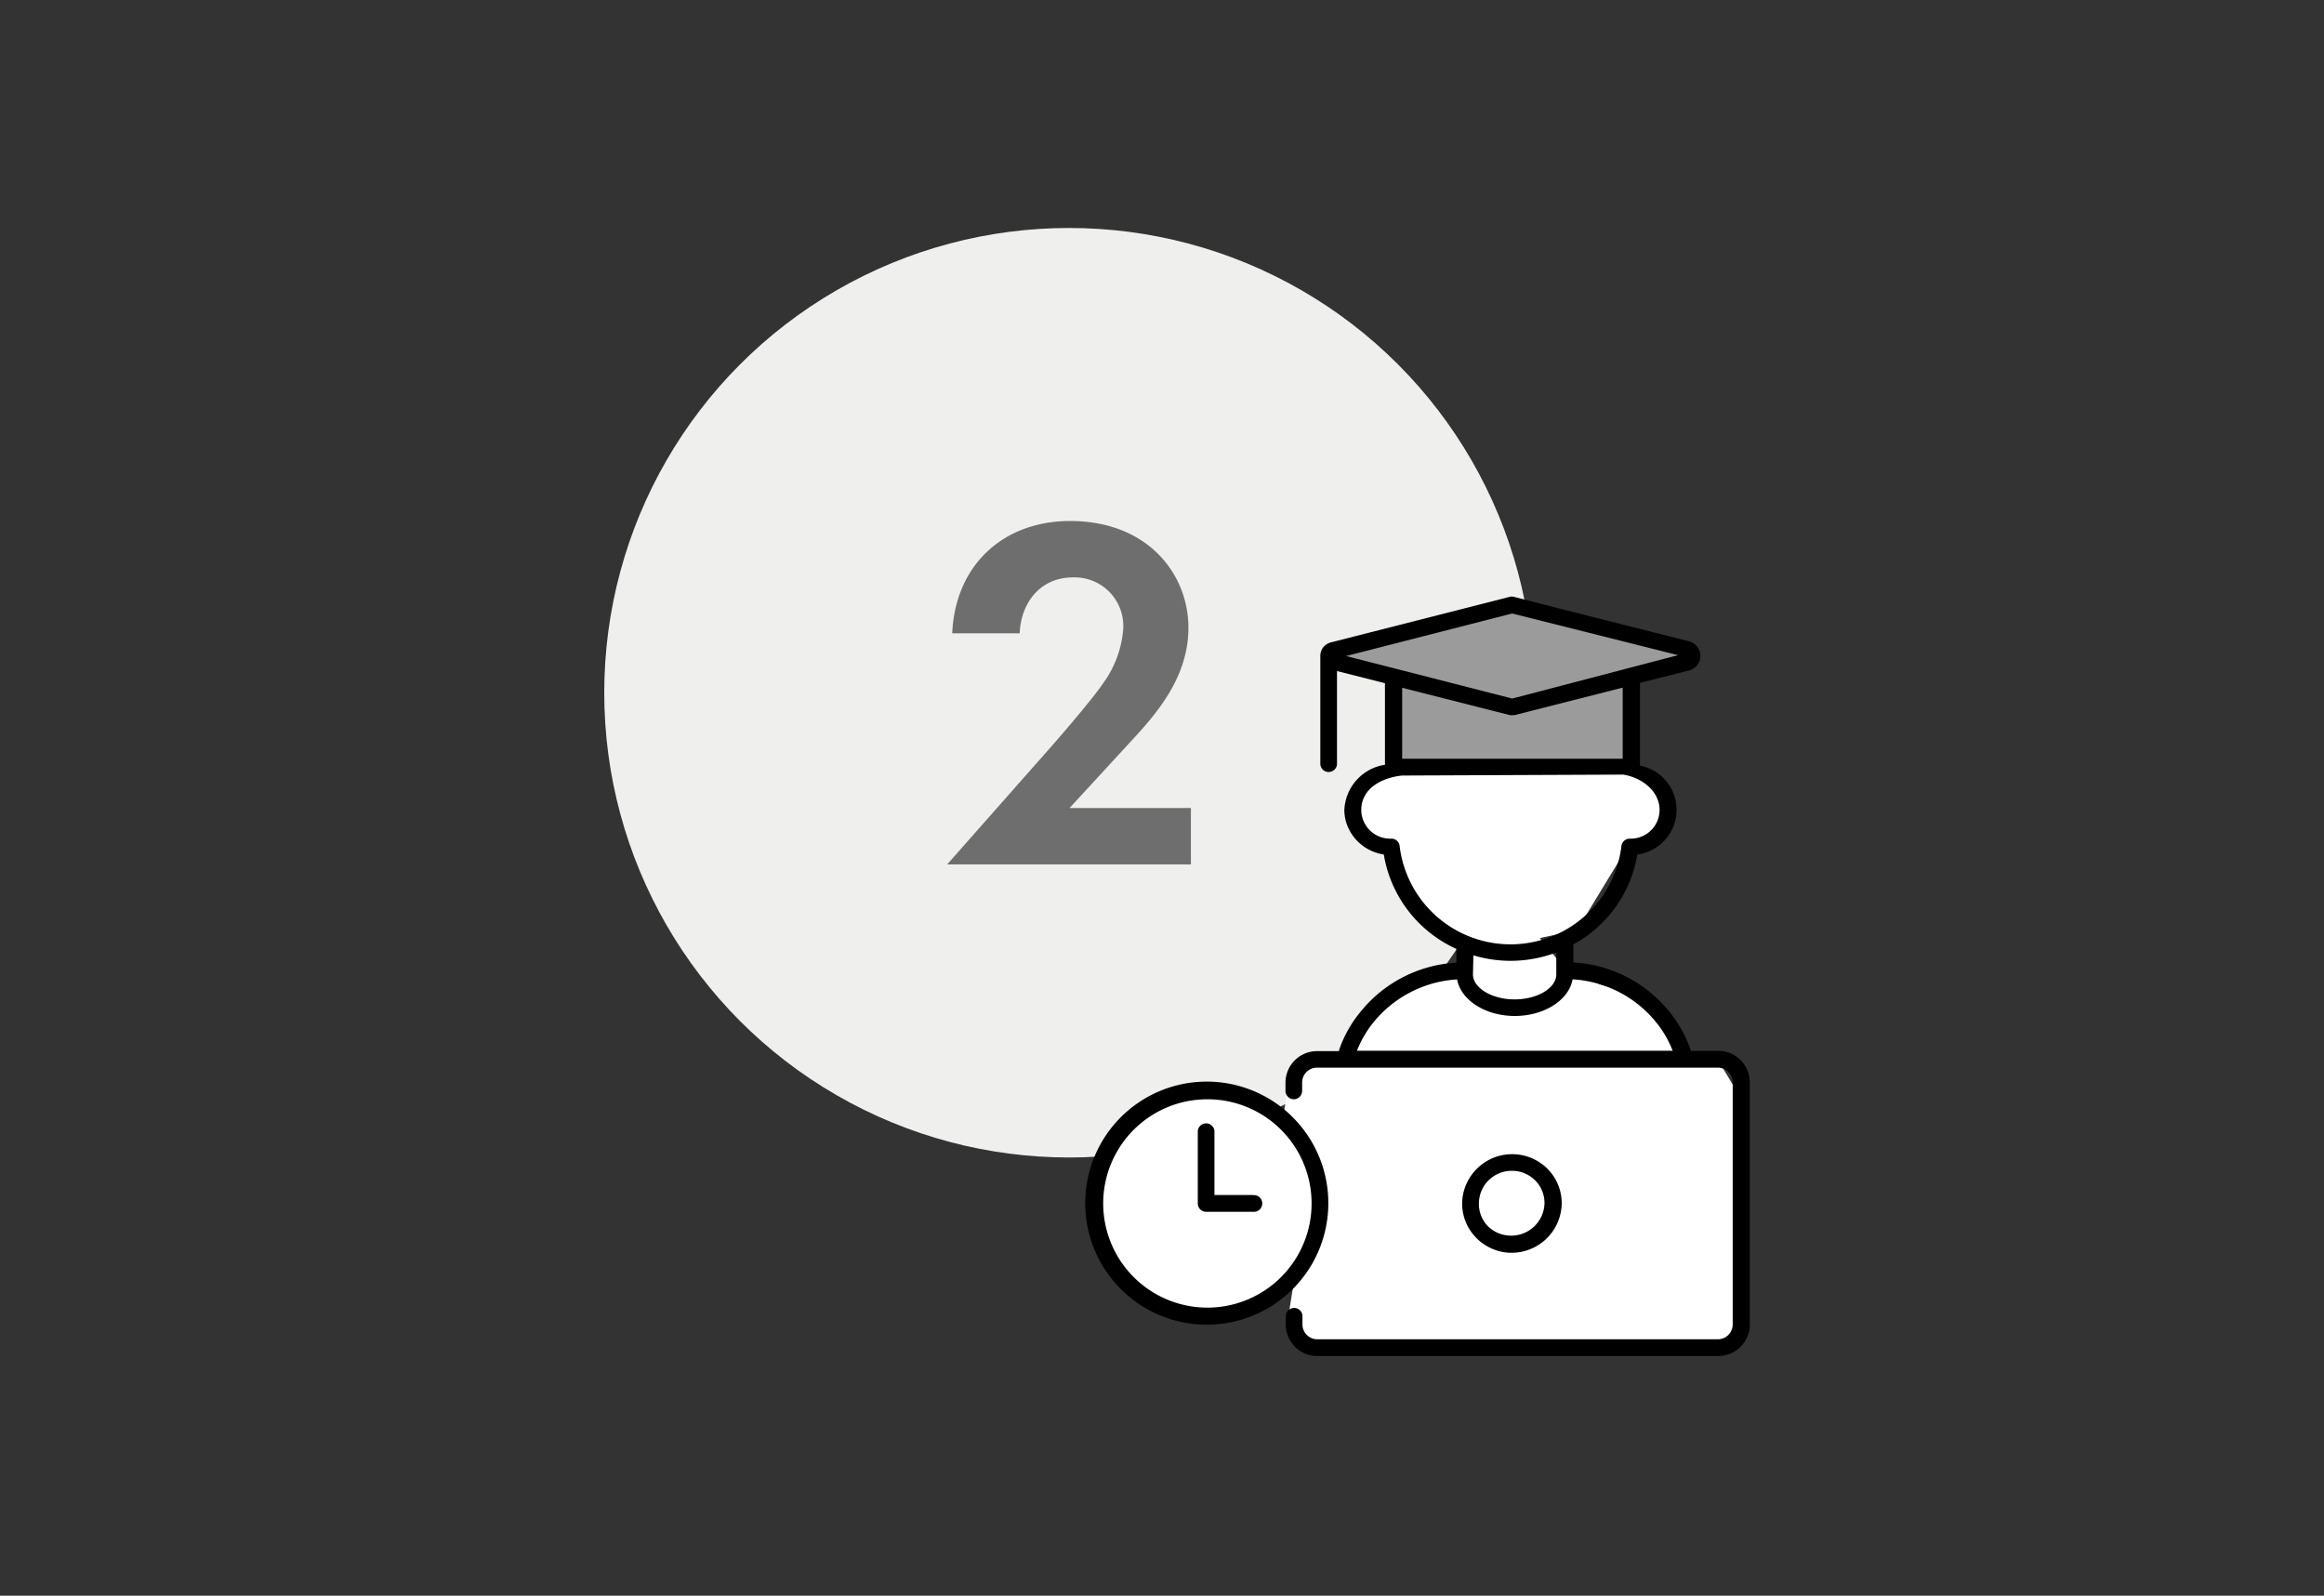
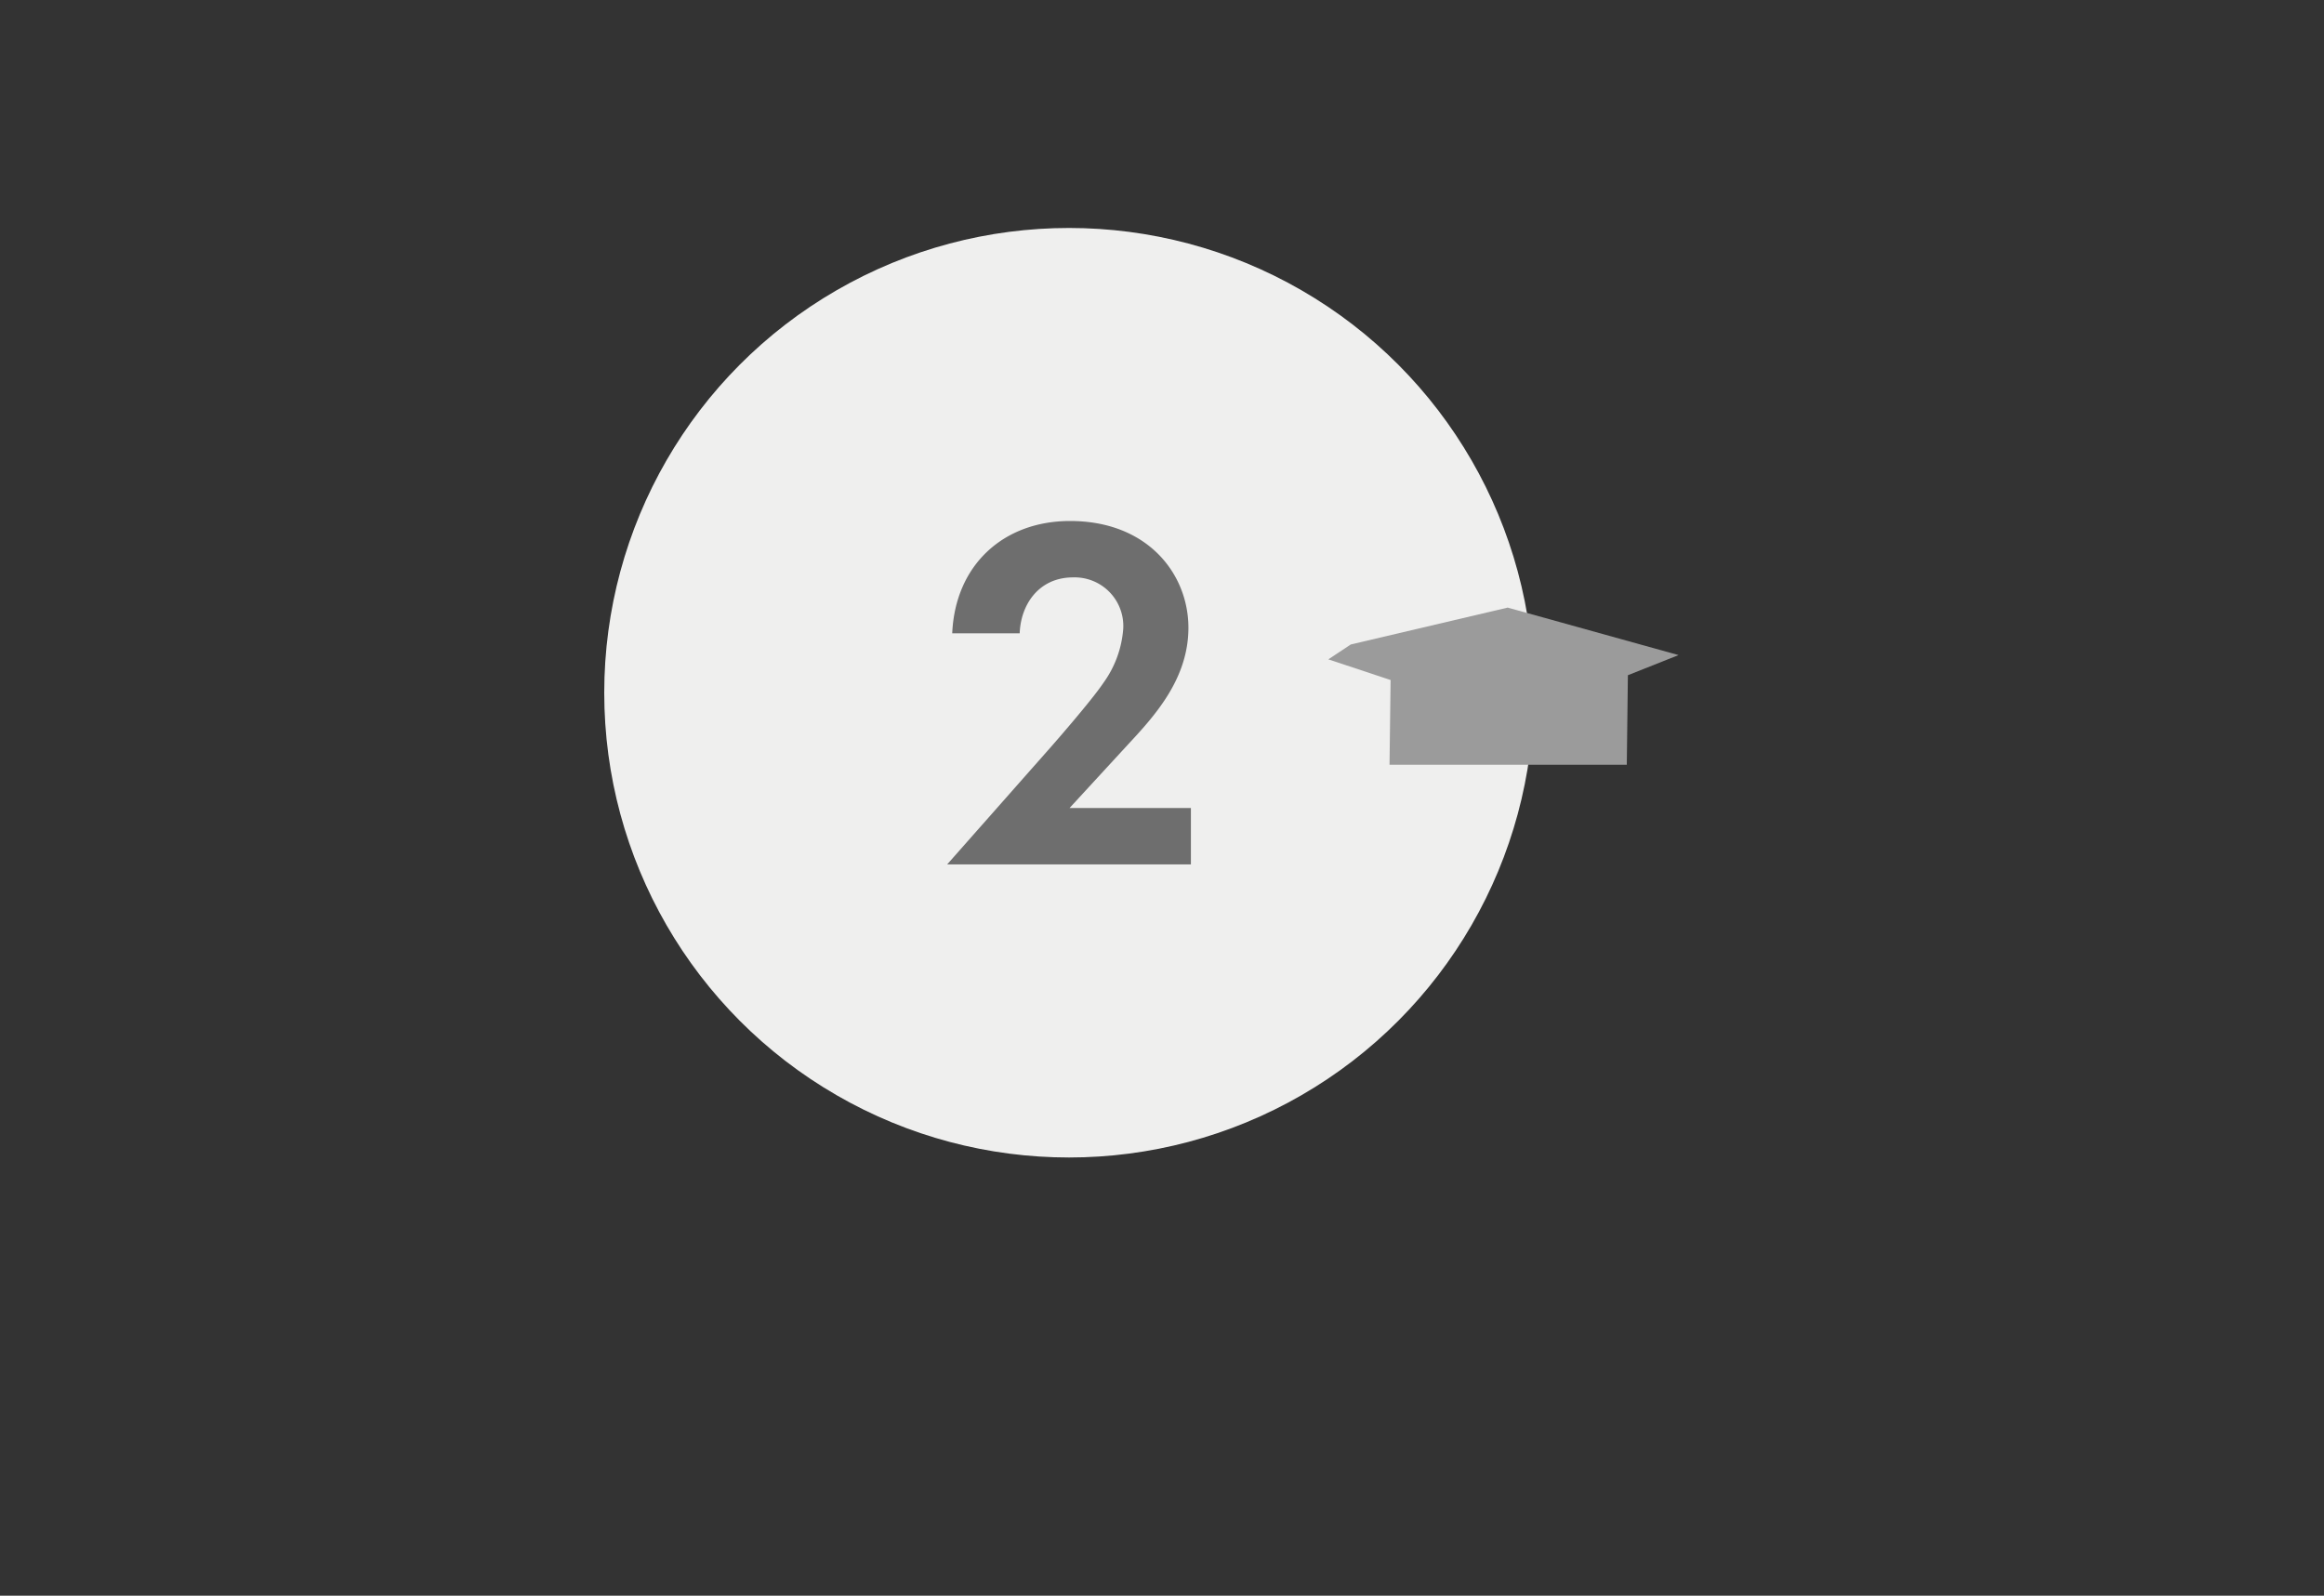
<svg xmlns="http://www.w3.org/2000/svg" id="Ebene_1" data-name="Ebene 1" viewBox="0 0 300 206">
  <rect x="0" y="0" width="300" height="206" fill="#333333" stroke="none" />
  <defs>
    <style>.cls-1{fill:#efefee;}.cls-2{fill:#6e6e6e;}.cls-3{fill:#fff;}.cls-4{fill:#9b9b9b;}</style>
  </defs>
  <circle id="Combined-Shape" class="cls-1" cx="138" cy="89.43" r="60" />
  <path id="_2" data-name="2" class="cls-2" d="M122.27,111.59h31.46v-7.28H138.07l7.47-8.12c3.38-3.64,7.87-8.45,7.87-15.15,0-6.89-5.2-13.78-15.28-13.78-8.58,0-14.82,5.66-15.21,14.5h8.71c.13-3.71,2.47-7.22,6.89-7.22A6.28,6.28,0,0,1,145,81.11a13.59,13.59,0,0,1-2.53,7c-1.56,2.34-6.63,8.13-7.41,9Z" />
  <g id="Ebene_2" data-name="Ebene 2">
    <g id="Ebene_1-2" data-name="Ebene 1-2">
-       <polygon class="cls-3" points="171.9 84.29 193.91 78.12 217.75 84.91 210.14 87.17 208.71 97.87 213.25 100.21 214.72 102.5 214.46 105.27 214.08 108.3 210.74 109.63 209.12 110.94 203.57 120.07 198.77 121.1 201.3 124.18 206.49 127.07 212.2 128.71 217.14 136.73 222.07 137.34 223.92 140.43 223.92 148.04 223.92 171.68 222.07 173.75 219.4 174.56 167.99 174.16 166.14 170.97 166.96 165.92 164.09 166.96 158.94 169.42 150.3 169.01 146.4 166.55 144.13 163.87 142.49 159.56 141.47 152.35 143.93 147.21 147.02 142.9 153.4 142.1 160.38 141.91 165.53 144.91 166.35 139.73 170.87 136.73 173.95 136.73 174.92 134.44 175.81 130.15 179.88 128.3 186.3 125.62 189.4 125.74 189.17 121.31 184.65 119.66 180.86 113.12 179.86 109.17 176.84 108.76 173.75 105.27 174.92 101.57 178.69 100.04 180.2 97.87 179.51 87.79 174.37 86.14 171.9 84.29" />
      <polygon class="cls-4" points="179.51 87.79 171.47 85.12 174.37 83.2 194.62 78.44 216.68 84.57 210.14 87.17 210 98.73 179.37 98.73 179.51 87.79" />
-       <path d="M225.88,171V139.72a4.08,4.08,0,0,0-4.1-4.06h-3.55v-.15a16.42,16.42,0,0,0-2.66-4.81,17.16,17.16,0,0,0-12.47-6.45v-2.33a16.25,16.25,0,0,0,8.26-11.61,5.81,5.81,0,0,0,.34-11.47V88.16l6.32-1.6a1.94,1.94,0,0,0,0-3.77l-17-4.3-5.6-1.44a1,1,0,0,0-.53,0l-23.08,5.88a1.78,1.78,0,0,0-1.37,1.75h0v13.8a1.08,1.08,0,1,0,2.15,0V86.63l6.19,1.57V98.27a3.53,3.53,0,0,1,0,.46,6.17,6.17,0,0,0-5.24,5.8,5.57,5.57,0,0,0,.69,2.71,6,6,0,0,0,4.4,3.07A16.3,16.3,0,0,0,188,122.5v1.78a17.1,17.1,0,0,0-12.47,6.46,15.76,15.76,0,0,0-2.67,4.81v.15h-2.83a4.07,4.07,0,0,0-4.09,4.05v1.08a1.08,1.08,0,0,0,1.08,1.08h0a1.08,1.08,0,0,0,1.07-1.08v-1.08a1.92,1.92,0,0,1,1.91-1.92h51.75a1.91,1.91,0,0,1,1.92,1.89V171a1.92,1.92,0,0,1-1.92,1.9H170.06a1.92,1.92,0,0,1-1.93-1.9v-1.07a1.07,1.07,0,0,0-1.07-1.08h0a1.08,1.08,0,0,0-1.08,1.08V171a4.07,4.07,0,0,0,4.08,4.06h51.72a4.08,4.08,0,0,0,4.1-4.06Zm-37.79-44.57c.48,2.66,3.63,4.73,7.45,4.73s7-2.07,7.46-4.73a15,15,0,0,1,10.84,5.61,13.68,13.68,0,0,1,2.08,3.61H175.16a14,14,0,0,1,2.09-3.61A15.07,15.07,0,0,1,188.09,126.44ZM209.55,100c2.72.47,4.68,2.36,4.68,4.54a3.72,3.72,0,0,1-3.72,3.73h-.13a1.08,1.08,0,0,0-1.08,1,14.42,14.42,0,0,1-28.62,0,1.07,1.07,0,0,0-1.16-1h0a3.74,3.74,0,0,1-3.8-3.67h0c0-2.89,2.76-4.22,5.28-4.48m14.21-9.94-21.44-5.49,8.78-2.25L195.2,79.2l21.42,5.38Zm-.27,2.15a1.22,1.22,0,0,0,.27,0h.26l14-3.56v9.18H181V88.79Zm-4.74,31a16.62,16.62,0,0,0,10.7-.37v2.83c0,1.76-2.44,3.23-5.38,3.23s-5.38-1.48-5.38-3.23Z" />
-       <path d="M194.87,161.73h.26a6.47,6.47,0,0,0,6.46-6.13,6.28,6.28,0,0,0-1.7-4.58,6.46,6.46,0,0,0-11.14,4.09,6.28,6.28,0,0,0,1.7,4.57A6.44,6.44,0,0,0,194.87,161.73Zm.25-10.58h.17a4.22,4.22,0,0,1,3,1.36,4.11,4.11,0,0,1,1.08,3,4.3,4.3,0,0,1-4.6,4,4.24,4.24,0,0,1-2.78-1.29,4.14,4.14,0,0,1-1.08-3A4.23,4.23,0,0,1,195.12,151.15Z" />
-       <path d="M171.47,155.36A15.69,15.69,0,1,0,166.26,167,15.67,15.67,0,0,0,171.47,155.36ZM155.7,168.81a13.45,13.45,0,1,1,13.61-13.45A13.45,13.45,0,0,1,155.7,168.81Z" />
-       <path d="M161.77,154.27h-5V146a1.08,1.08,0,0,0-2.15,0v9.37a1.07,1.07,0,0,0,1.07,1.07h6.07a1.08,1.08,0,1,0,0-2.15Z" />
    </g>
  </g>
</svg>